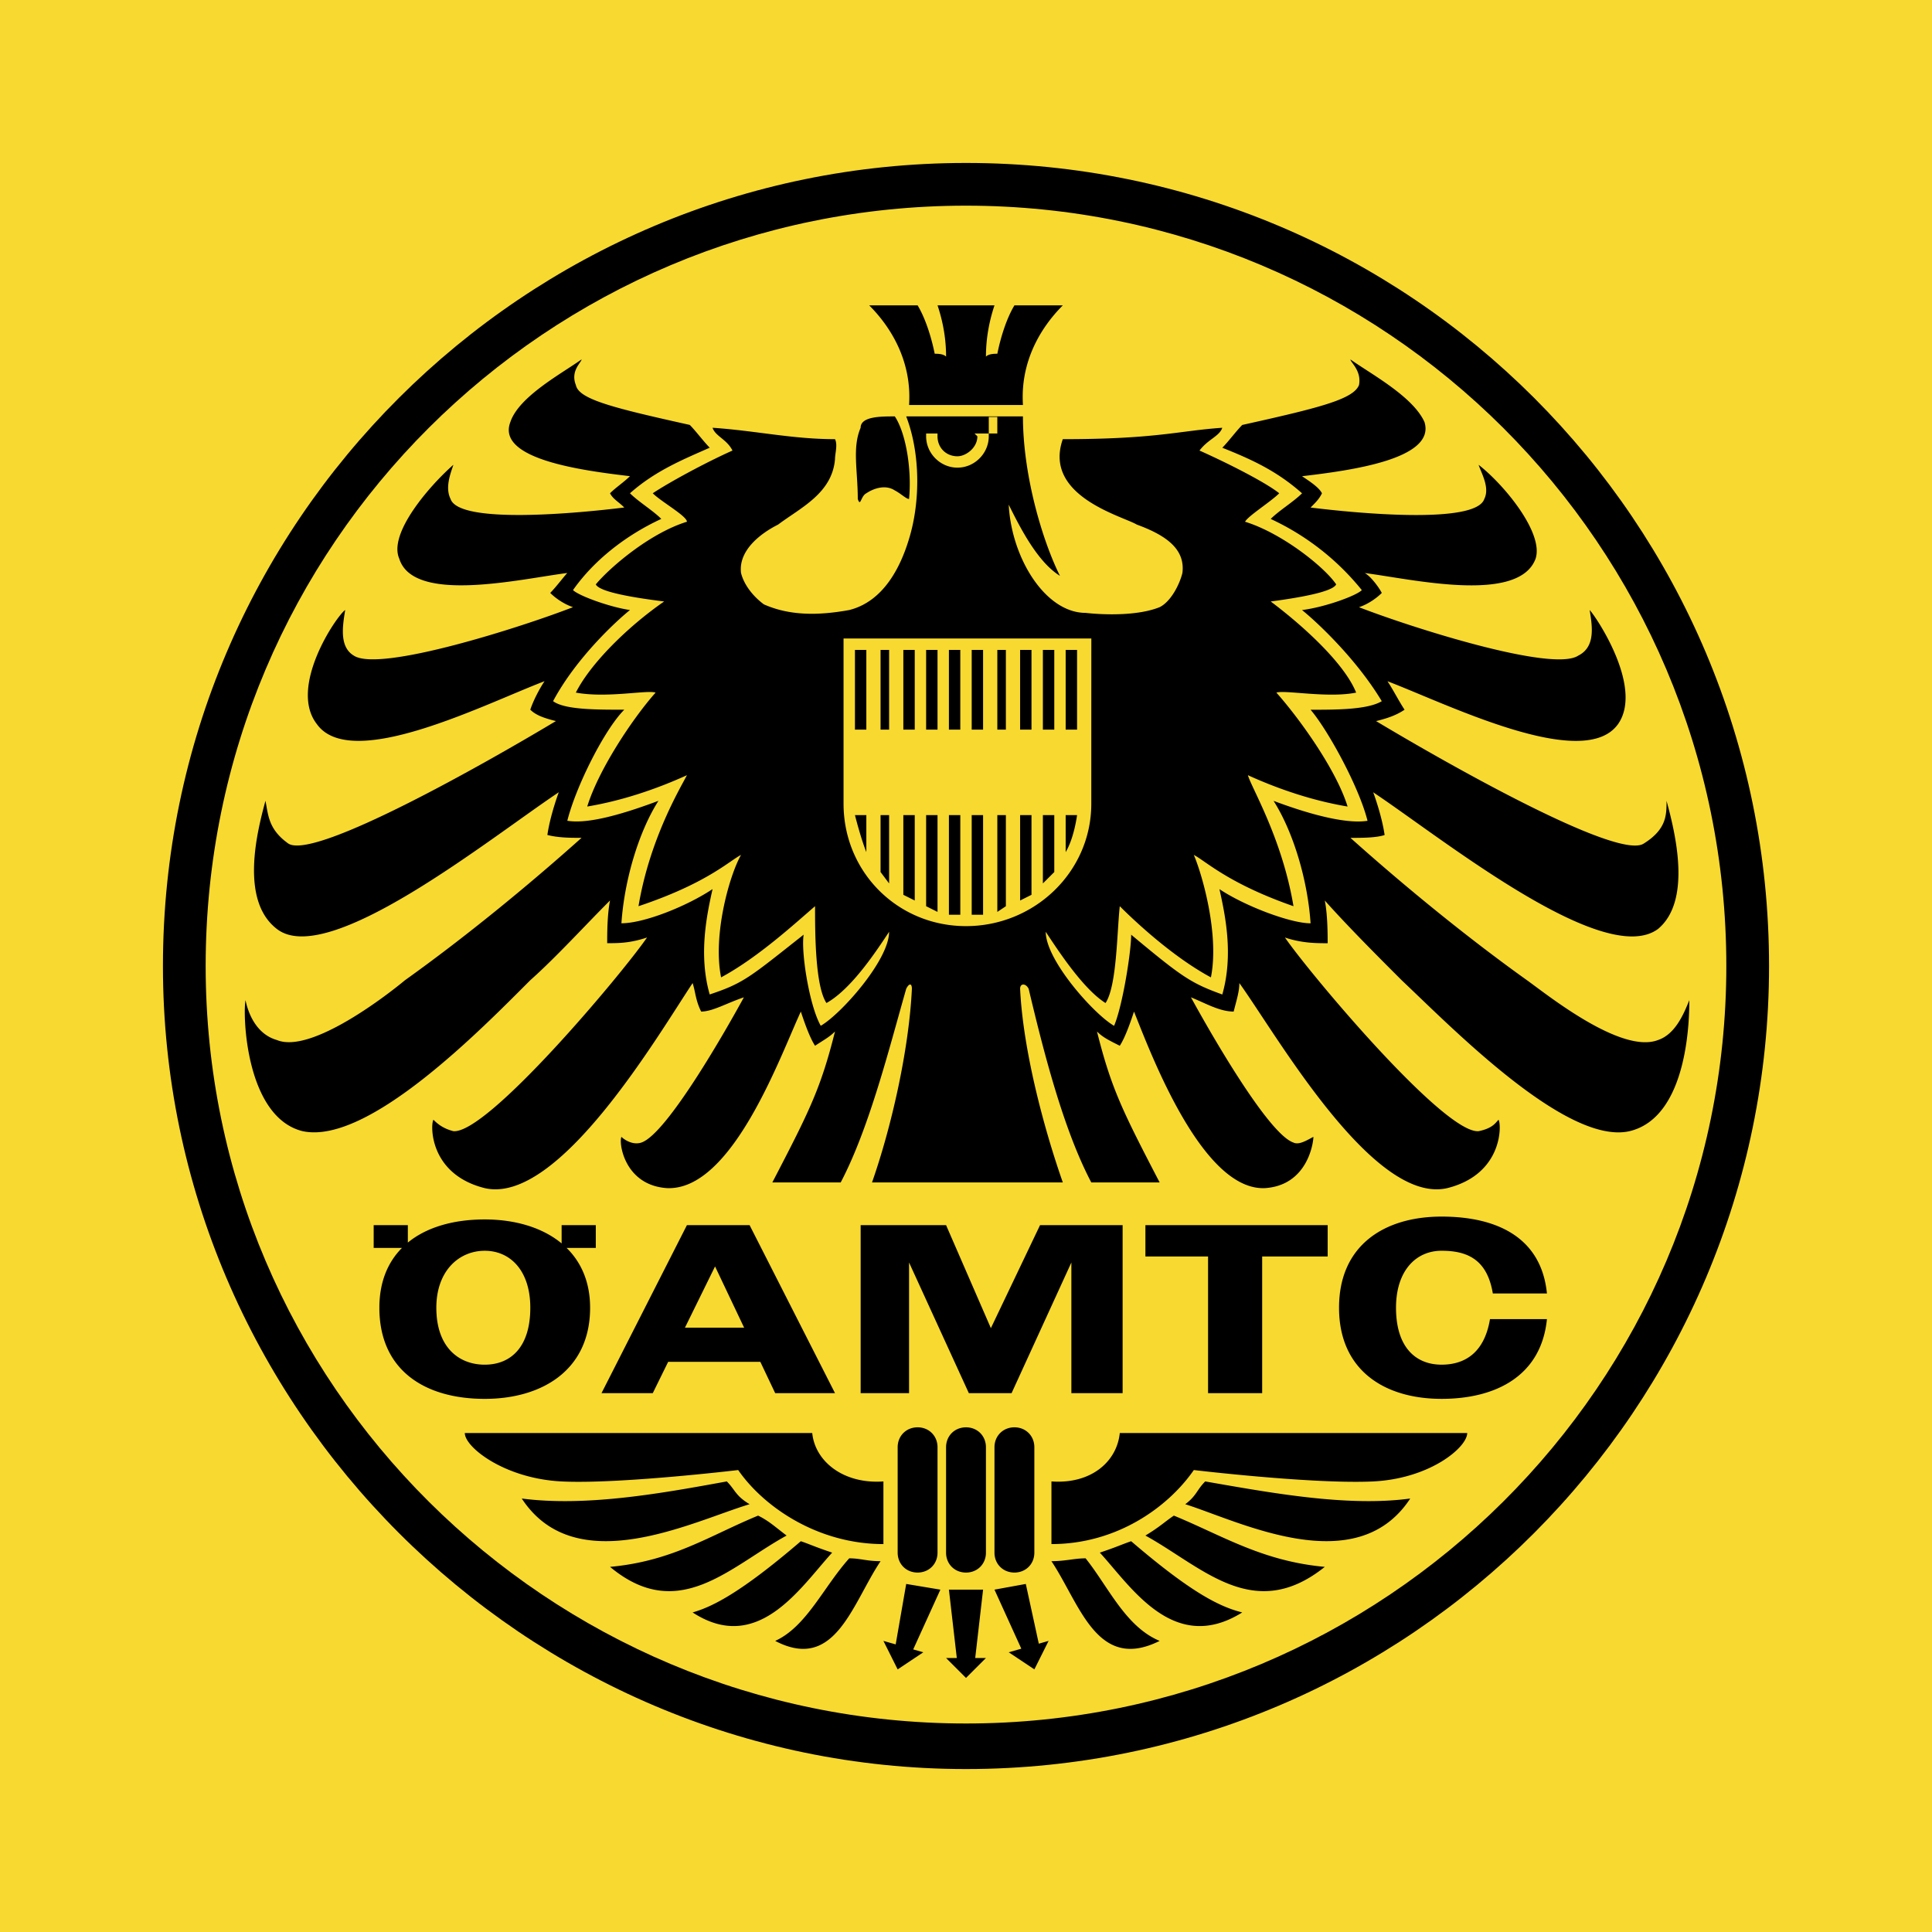
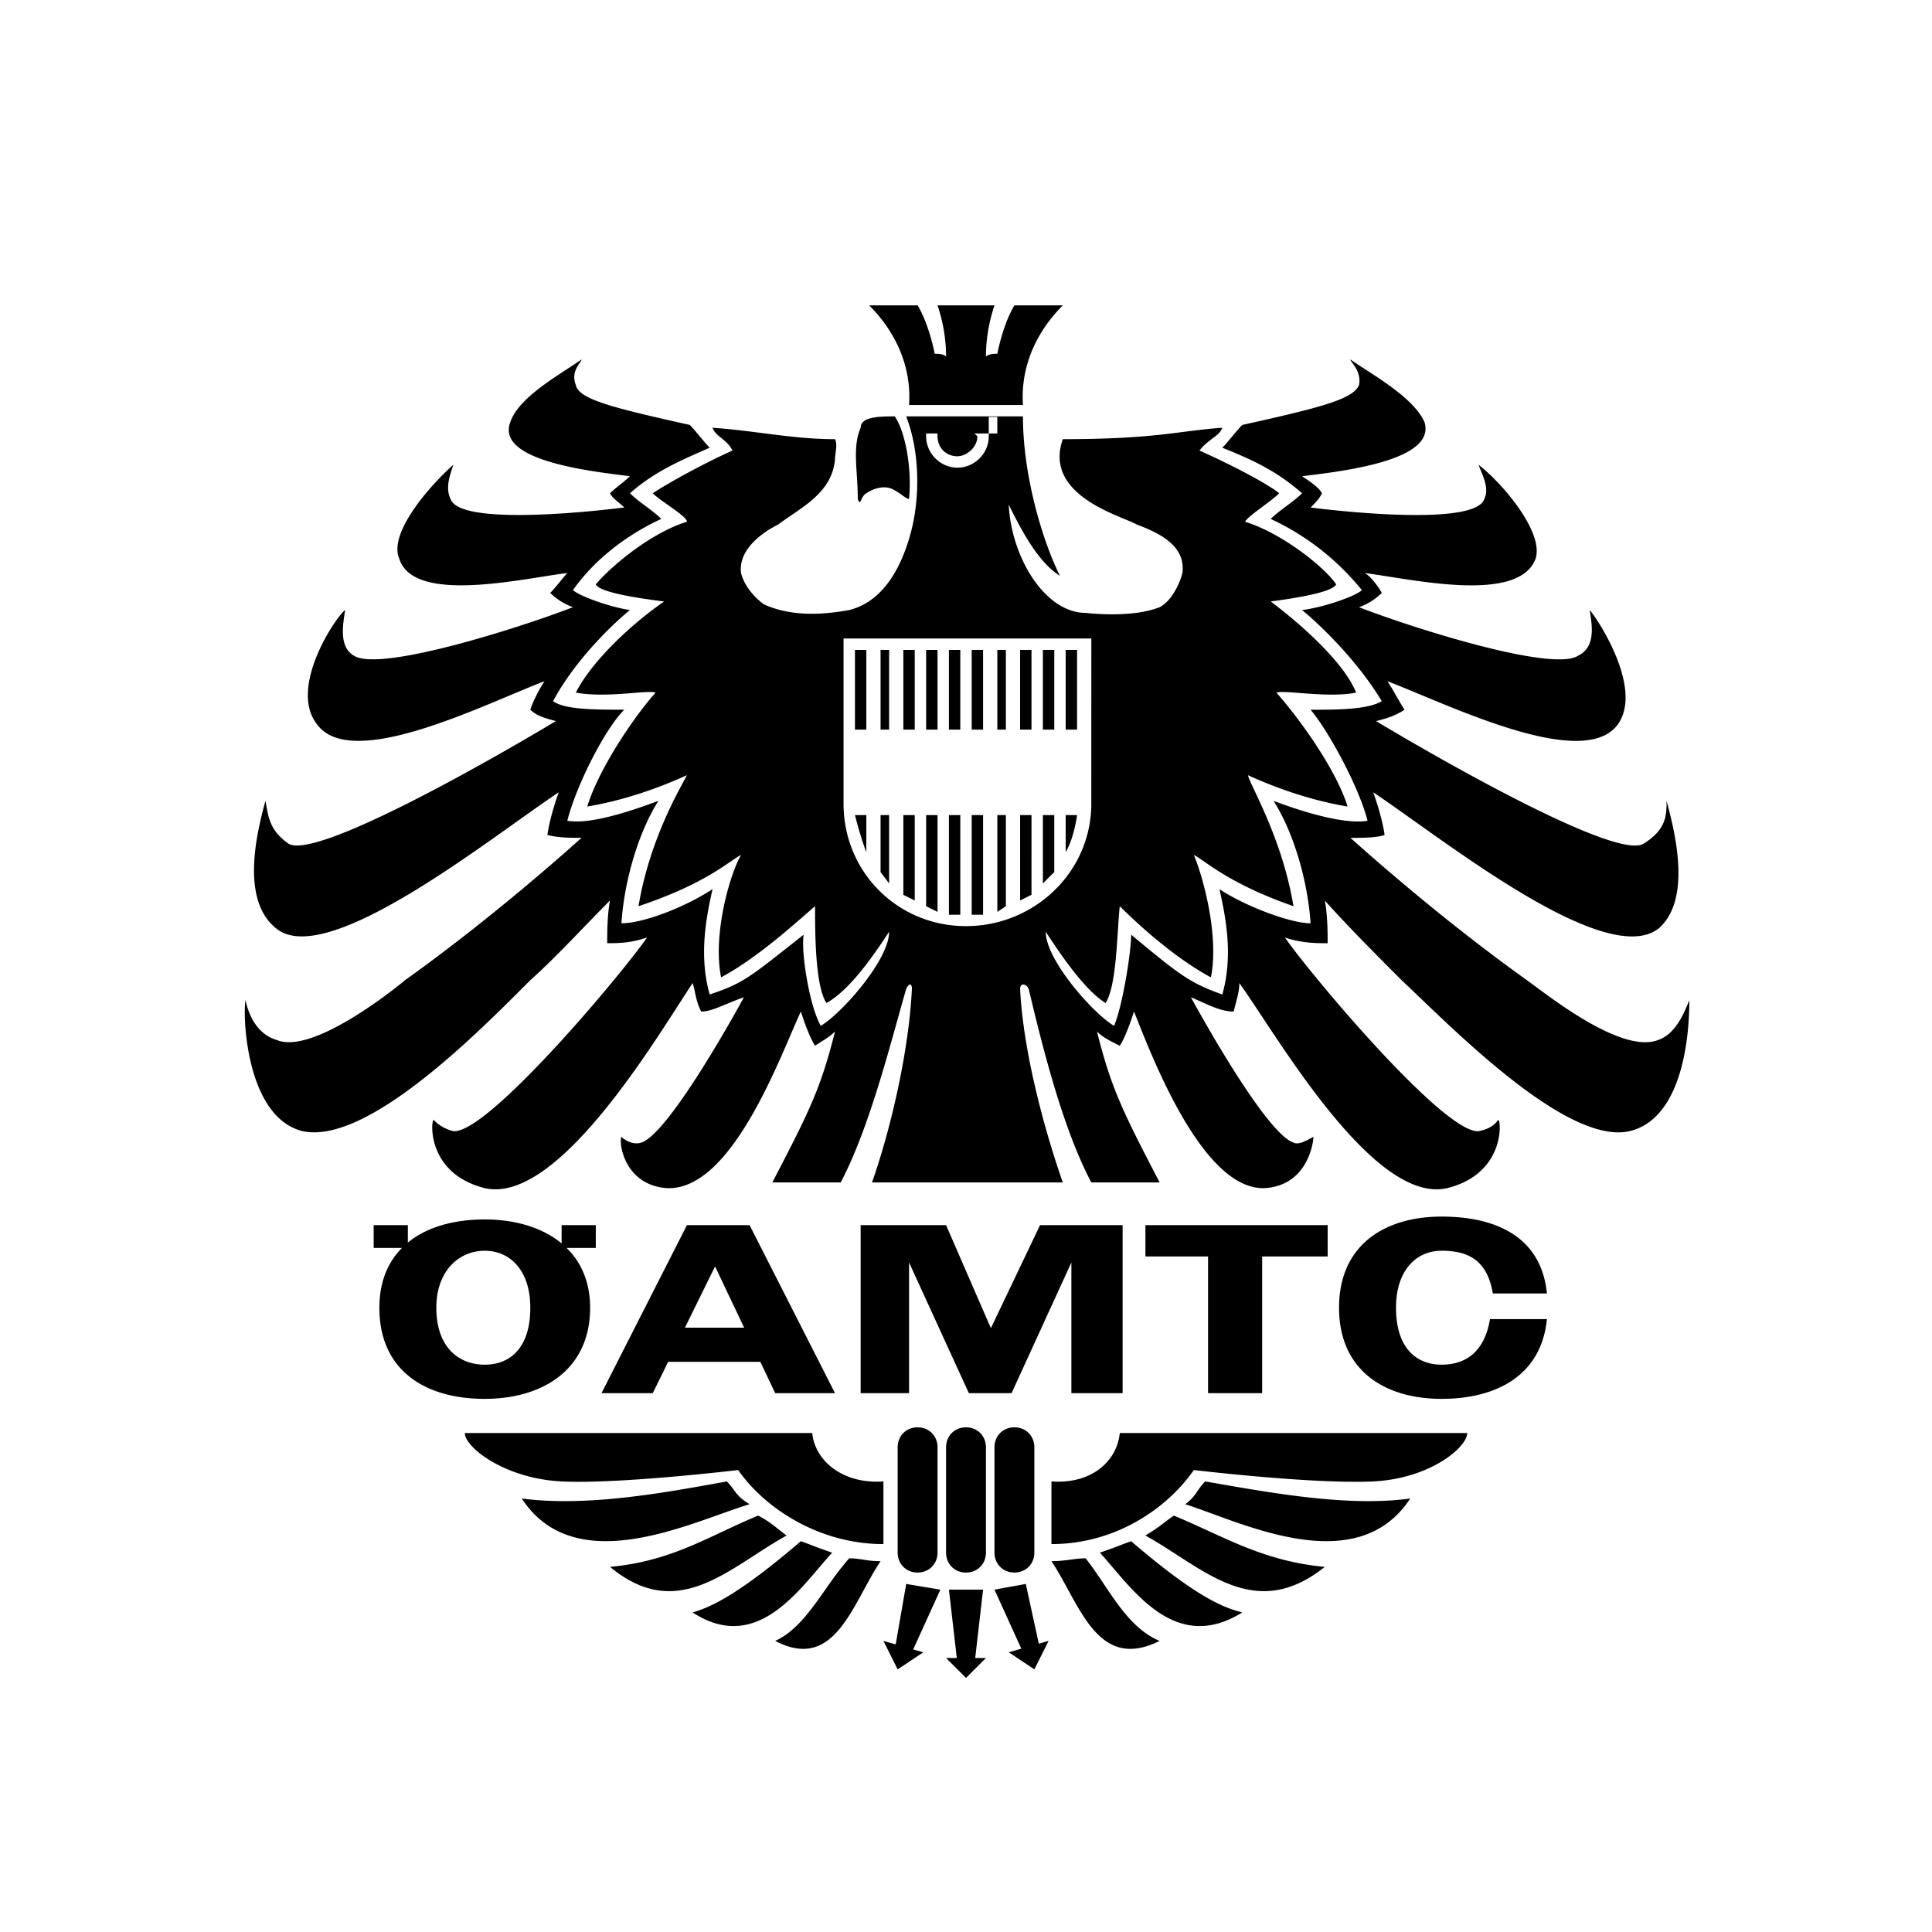
<svg xmlns="http://www.w3.org/2000/svg" width="2500" height="2500" viewBox="0 0 192.756 192.756">
  <g fill-rule="evenodd" clip-rule="evenodd">
-     <path fill="#f8d930" d="M0 0h192.756v192.756H0V0z" />
-     <path d="M172.236 96.378c0-42.049-34.094-75.859-75.858-75.859s-75.859 33.81-75.859 75.859c0 41.765 34.094 75.575 75.859 75.575s75.858-33.81 75.858-75.575zm4.262 0c0 44.038-35.799 80.12-80.12 80.12-44.038 0-80.121-36.082-80.121-80.12 0-44.322 36.083-80.12 80.121-80.12 44.321 0 80.12 35.798 80.12 80.12z" />
    <path d="M52.909 130.473c0-3.693-1.989-5.684-4.546-5.684-2.558 0-4.83 1.99-4.83 5.684 0 3.977 2.272 5.682 4.83 5.682 2.556-.001 4.546-1.706 4.546-5.682zm5.966 0c0 6.25-4.83 9.092-10.512 9.092-5.967 0-10.513-2.842-10.513-9.092 0-2.555.833-4.535 2.254-5.967h-2.822v-2.273h3.409v1.738c1.893-1.551 4.593-2.307 7.671-2.307 2.984 0 5.733.785 7.671 2.393v-1.824h3.409v2.273H56.53c1.458 1.43 2.345 3.412 2.345 5.967zm95.463 1.134c-.568 5.684-5.115 7.957-10.512 7.957-5.684 0-10.229-2.842-10.229-9.092 0-6.252 4.545-9.092 10.229-9.092 5.396 0 9.943 1.988 10.512 7.67h-5.398c-.568-3.408-2.557-4.262-5.113-4.262-2.559 0-4.547 1.99-4.547 5.684 0 3.977 1.988 5.682 4.547 5.682 2.271 0 4.262-1.137 4.83-4.547h5.681zm-40.061-9.375h18.184v3.125h-6.535v13.639h-5.398v-13.639h-6.25v-3.125h-.001zm-13.353 16.764l5.967-13.039v13.039h5.113v-16.764h-8.238l-4.906 10.279-4.47-10.279h-8.523v16.764h4.83v-13.039l5.966 13.039h4.261zm-17.615 0l-8.523-16.764h-6.251l-8.523 16.764h5.114l1.536-3.125h9.197l1.483 3.125h5.967zM71.341 126.35l2.9 6.111h-5.904l3.004-6.111zM81.036 142.973c.284 2.842 3.125 5.115 7.103 4.83v6.25c-6.535 0-11.933-3.693-14.49-7.387 0 0-11.933 1.422-17.615 1.137-5.683-.283-9.66-3.408-9.66-4.83h34.662zm17.331 1.422v10.512c0 1.137-.854 1.988-1.989 1.988-1.136 0-1.989-.852-1.989-1.988v-10.512c0-1.137.853-1.99 1.989-1.99 1.136-.001 1.989.853 1.989 1.99zm4.83 10.511c0 1.137-.854 1.988-1.988 1.988-1.137 0-1.99-.852-1.99-1.988v-10.512c0-1.137.854-1.99 1.99-1.99 1.135 0 1.988.854 1.988 1.99v10.512zm-9.66 0c0 1.137-.852 1.988-1.988 1.988-1.137 0-1.989-.852-1.989-1.988v-10.512c0-1.137.853-1.99 1.989-1.99 1.136 0 1.988.854 1.988 1.99v10.512zm8.807 3.125l-3.125.568 2.678 5.891-1.256.359 2.557 1.705 1.42-2.842-.977.279-1.297-5.96zm2.558-2.273c2.84 4.262 4.545 11.08 10.795 7.955-3.408-1.42-5.113-5.398-7.387-8.238-1.136 0-1.988.283-3.408.283zm4.83-.852c3.125 3.408 7.387 10.229 14.205 5.967-2.273-.568-5.115-1.99-11.08-7.104-.853.284-1.421.569-3.125 1.137zm4.545-1.705c5.682 3.125 10.797 8.807 17.898 3.125-6.25-.568-10.227-3.125-15.057-5.113-.852.568-1.421 1.137-2.841 1.988zm3.977-3.125c5.398 1.705 17.049 7.672 22.445-.568-6.25.852-13.922-.568-20.455-1.705-.853.853-.853 1.42-1.99 2.273zm-6.533-7.103c-.285 2.842-2.842 5.115-6.818 4.83v6.25c6.533 0 11.648-3.693 14.205-7.387 0 0 11.932 1.422 17.898 1.137 5.684-.283 9.377-3.408 9.377-4.83h-34.662zM94.673 158.6h3.409l-.785 6.818h1.07l-1.989 1.988-1.989-1.988h1.071l-.787-6.818zm-4.261-.569l3.409.568-2.71 5.963 1.006.287-2.558 1.705-1.42-2.842 1.224.35 1.049-6.031zm-2.558-2.273c-2.841 4.262-4.545 11.08-10.512 7.955 3.125-1.42 4.83-5.398 7.387-8.238 1.137 0 1.705.283 3.125.283zm-4.829-.852c-3.125 3.408-7.387 10.229-13.922 5.967 1.989-.568 4.83-1.99 10.796-7.104.852.284 1.421.569 3.126 1.137zm-4.546-1.705c-5.683 3.125-10.796 8.807-17.615 3.125 6.25-.568 9.944-3.125 14.774-5.113 1.136.568 1.704 1.137 2.841 1.988zm-3.693-3.125c-5.683 1.705-17.332 7.672-22.729-.568 6.535.852 14.206-.568 20.457-1.705.851.853.851 1.42 2.272 2.273zM89.275 41.544c1.136 1.705 1.705 5.398 1.42 8.239-.284 0-.853-.568-1.42-.853-.853-.568-1.989-.284-2.841.284-.568.284-.568 1.42-.853.568 0-2.841-.568-5.114.284-7.103.001-1.135 1.989-1.135 3.41-1.135zm15.057 51.424h.002c1.135 1.705 3.693 5.682 5.965 7.104 1.137-1.705 1.137-7.104 1.422-9.661 1.705 1.705 5.398 5.114 9.092 7.102.852-4.261-.854-10.227-1.705-12.216 1.137.568 3.41 2.841 9.943 5.114-1.137-6.818-4.262-11.933-4.545-13.069 3.125 1.421 6.535 2.557 9.943 3.125-1.137-3.693-4.83-8.808-7.104-11.365.854-.284 5.115.568 7.957 0-1.137-2.841-5.115-6.535-8.523-9.092 4.262-.568 6.25-1.136 6.533-1.704-1.137-1.705-5.398-5.114-9.092-6.251.285-.568 2.559-1.989 3.41-2.841-1.42-1.136-5.398-3.125-7.955-4.261.852-1.137 1.988-1.421 2.273-2.273-4.262.284-6.535 1.137-15.912 1.137-1.988 5.682 5.967 7.671 7.389 8.523 3.125 1.137 4.83 2.557 4.545 4.83-.283 1.137-1.137 2.841-2.273 3.409-2.84 1.137-7.387.568-7.387.568-3.977 0-7.387-5.398-7.67-10.796 1.137 2.273 2.84 5.682 5.113 7.103-1.705-3.41-3.693-9.944-3.693-15.911H90.412c1.42 3.693 1.42 8.523.284 12.217-.853 2.841-2.557 6.25-5.966 7.103-3.125.568-5.966.568-8.524-.568-1.136-.852-1.988-1.988-2.272-3.125-.284-2.273 1.989-3.978 3.693-4.83 2.273-1.705 5.398-3.125 5.682-6.535 0-.568.284-1.42 0-1.989-4.262 0-7.955-.853-12.217-1.137.284.853 1.42 1.137 1.989 2.273-2.557 1.136-6.25 3.125-7.955 4.261.852.853 3.409 2.273 3.409 2.841-3.693 1.137-7.671 4.546-9.092 6.251.284.568 2.273 1.136 6.819 1.704-3.694 2.557-7.388 6.251-8.808 9.092 3.125.568 7.103-.284 7.955 0-2.273 2.557-5.683 7.671-6.819 11.365 3.409-.568 6.819-1.705 9.944-3.125-.568 1.137-3.693 6.251-4.83 13.069 6.819-2.273 9.092-4.546 10.229-5.114-1.137 1.989-2.841 7.955-1.989 12.216 3.693-1.988 7.387-5.397 9.375-7.102 0 2.557 0 7.956 1.137 9.661 2.557-1.422 5.113-5.399 6.25-7.104 0 2.841-4.83 8.24-6.819 9.375-1.137-1.988-1.989-7.386-1.705-9.091-5.397 4.261-5.966 4.829-9.375 5.966-1.137-3.977-.284-7.955.284-10.512-2.557 1.705-6.819 3.41-9.091 3.41.284-4.262 1.705-9.092 3.693-12.217-4.546 1.705-7.388 2.273-9.092 1.989.853-3.409 3.694-9.092 5.683-11.08-2.841 0-5.966 0-7.103-.853 2.273-4.262 6.251-7.955 7.671-9.092-1.989-.284-5.114-1.42-5.683-1.989 1.989-2.841 5.114-5.398 8.808-7.103-.853-.853-2.273-1.705-3.125-2.557 2.557-2.273 5.398-3.41 7.956-4.546-.568-.568-1.421-1.705-1.989-2.273-7.671-1.705-11.081-2.557-11.365-3.978-.568-1.42.568-2.273.568-2.557-1.989 1.42-6.25 3.693-7.103 6.25-1.42 3.693 7.103 4.83 11.933 5.398-.568.568-1.42 1.136-1.989 1.705.284.568.852.853 1.42 1.42-4.546.568-16.479 1.705-17.331-.852-.568-1.137 0-2.557.284-3.41-2.273 1.989-6.535 6.819-5.398 9.376 1.421 4.546 12.217 1.989 16.763 1.421-.284.284-1.136 1.42-1.705 1.988.568.568 1.421 1.137 2.273 1.421-5.114 1.989-19.32 6.535-21.877 4.83-1.42-.853-1.136-2.841-.852-4.546-.853.568-5.682 7.671-2.841 11.364 3.409 4.83 16.763-1.988 22.729-4.261-.568.852-1.136 1.989-1.42 2.841.568.568 1.42.852 2.557 1.136-7.103 4.262-24.15 13.921-26.707 12.217-1.989-1.421-1.989-2.841-2.273-4.262-.853 3.125-2.557 9.944 1.137 12.785 5.114 3.978 21.308-9.091 28.127-13.637 0 0-.853 2.273-1.137 4.262 1.137.284 2.273.284 3.41.284-5.398 4.83-11.649 9.943-17.615 14.206-1.705 1.42-9.375 7.387-12.785 5.967-1.989-.568-2.841-2.557-3.126-3.979-.284 1.422 0 11.648 5.683 13.07 6.535 1.42 17.899-10.229 22.729-15.059 2.557-2.273 5.397-5.398 7.955-7.956-.284 1.421-.284 3.41-.284 4.262 1.136 0 2.273 0 3.978-.568-2.557 3.698-15.911 19.609-19.32 19.325-1.136-.285-1.705-.854-1.989-1.137-.284.283-.568 5.398 5.114 6.818 7.387 1.705 17.331-15.342 20.74-20.457.284.854.284 1.705.853 2.842 1.136 0 2.557-.852 4.262-1.42-1.705 3.125-7.671 13.637-10.229 14.49-.852.283-1.705-.285-1.988-.568-.285.568.284 4.828 4.545 5.113 6.535.283 11.365-13.354 13.354-17.615.284.854.852 2.557 1.42 3.41.853-.568 1.421-.854 1.989-1.422-1.421 5.684-2.558 7.955-6.251 15.059h6.819c2.841-5.398 4.83-13.354 6.535-19.32.284-.568.568-.568.568 0-.284 5.967-1.989 13.639-3.978 19.32h19.035c-1.988-5.682-3.977-13.354-4.26-19.32 0-.568.566-.568.852 0 1.42 5.967 3.408 13.922 6.25 19.32h6.818c-3.693-7.104-4.83-9.375-6.25-15.059.568.568 1.137.854 2.273 1.422.568-.854 1.137-2.557 1.42-3.41 1.705 4.262 6.818 17.898 13.07 17.615 4.262-.285 4.828-4.545 4.828-5.113-.566.283-1.42.852-1.988.568-2.557-.854-8.523-11.365-10.229-14.49 1.422.568 2.842 1.42 4.262 1.42.285-1.137.568-1.988.568-2.842 3.693 5.115 13.354 22.162 20.742 20.457 5.682-1.42 5.396-6.535 5.113-6.818-.285.283-.568.852-1.988 1.137-3.41.283-16.764-15.627-19.32-19.321 1.705.568 3.125.568 4.262.568 0-.852 0-2.841-.285-4.262 2.273 2.557 5.398 5.683 7.672 7.956 5.115 4.83 16.479 16.479 22.729 15.059 5.967-1.422 5.967-11.648 5.967-13.07-.568 1.422-1.42 3.41-3.125 3.979-3.693 1.42-11.08-4.547-13.068-5.967-5.967-4.262-12.217-9.376-17.615-14.206 1.135 0 2.557 0 3.408-.284-.283-1.989-1.137-4.262-1.137-4.262 6.82 4.546 23.014 17.615 28.412 13.637 3.41-2.841 1.705-9.66.854-12.785 0 1.421 0 2.841-2.273 4.262-2.557 1.704-19.604-7.956-26.707-12.217 1.137-.284 1.988-.568 2.842-1.136-.568-.853-1.137-1.989-1.705-2.841 5.967 2.273 19.604 9.091 23.014 4.261 2.557-3.693-2.273-10.796-2.842-11.364.283 1.705.568 3.693-1.137 4.546-2.557 1.705-16.764-2.841-21.877-4.83.852-.284 1.705-.853 2.273-1.421-.285-.568-1.137-1.705-1.705-1.988 4.545.568 15.342 3.125 17.047-1.421.852-2.557-3.125-7.387-5.682-9.376.283.853 1.137 2.273.568 3.41-.854 2.557-12.785 1.42-17.332.852.568-.568.852-.852 1.137-1.42-.285-.568-1.137-1.136-1.988-1.705 4.83-.568 13.354-1.705 12.217-5.398-1.137-2.557-5.398-4.83-7.387-6.25 0 .284 1.135 1.136.852 2.557-.568 1.421-3.979 2.273-11.648 3.978-.568.568-1.42 1.705-1.988 2.273 2.84 1.136 5.396 2.273 7.955 4.546-.854.853-2.273 1.705-3.127 2.557a25.365 25.365 0 0 1 9.092 7.103c-.566.568-3.693 1.705-5.965 1.989 1.42 1.137 5.398 4.83 7.955 9.092-1.422.853-4.547.853-7.104.853 1.705 1.988 4.83 7.671 5.682 11.08-1.703.284-4.83-.284-9.375-1.989 1.988 3.125 3.41 7.955 3.693 12.217-1.988 0-6.535-1.705-9.092-3.41.568 2.557 1.42 6.535.285 10.512-3.127-1.137-3.979-1.705-9.092-5.966 0 1.705-.854 7.103-1.705 9.091-1.988-1.135-6.818-6.534-6.818-9.375l-.002-.003zm-4.828-51.369h-.854v1.934c0 1.705-1.42 3.125-3.125 3.125s-3.125-1.42-3.125-3.125v-.284h1.136v.284c0 1.136.853 1.989 1.989 1.989.852 0 1.988-.853 1.988-1.989l-.283-.284h2.273v-1.65h.001zm9.379 22.106s-.004 9.66-.004 16.479S103.197 92.4 96.378 92.4c-6.819 0-12.217-5.398-12.217-12.217V63.704h24.722v.001zm-21.029 1.136h.853v7.955h-.853v-7.955zm2.273 0h1.137v7.955h-1.137v-7.955zm2.273 0h1.136v7.955H92.4v-7.955zm2.273 0h1.136v7.955h-1.136v-7.955zm2.274 0h1.135v7.955h-1.135v-7.955zm2.557 0h.852v7.955h-.852v-7.955zm2.273 0h1.135v7.955h-1.135v-7.955zm2.272 0h1.137v7.955h-1.137v-7.955zm-18.751 0h1.136v7.955h-1.136v-7.955zm21.024 0h1.137v7.955h-1.137v-7.955zm-2.273 23.298l1.137-1.137V81.32h-1.137v6.819zm-2.272 1.704l1.135-.568V81.32h-1.135v8.523zm-2.273 1.137l.852-.568V81.32h-.852v9.66zm-2.557.284h1.135V81.32h-1.135v9.944zm10.512-9.944h-1.137v3.693c.852-1.42 1.137-3.693 1.137-3.693zm-18.752 6.819l-.853-1.137V81.32h.853v6.819zm2.557 1.704l-1.137-.568V81.32h1.137v8.523zm2.273 1.137l-1.137-.568V81.32h1.136v9.66h.001zm2.273.284h-1.136V81.32h1.136v9.944zM85.298 81.32h1.136v3.693c-.568-1.42-1.136-3.693-1.136-3.693zm16.763-40.912c-.283-4.262 1.705-7.671 3.977-9.944h-4.828c-.854 1.421-1.422 3.409-1.705 4.83-.285 0-.854 0-1.137.284 0-1.705.283-3.41.852-5.114h-5.682c.568 1.705.853 3.409.853 5.114-.284-.284-.853-.284-1.136-.284-.284-1.421-.853-3.409-1.705-4.83h-4.83c2.272 2.273 4.262 5.682 3.978 9.944h11.363z" />
  </g>
</svg>